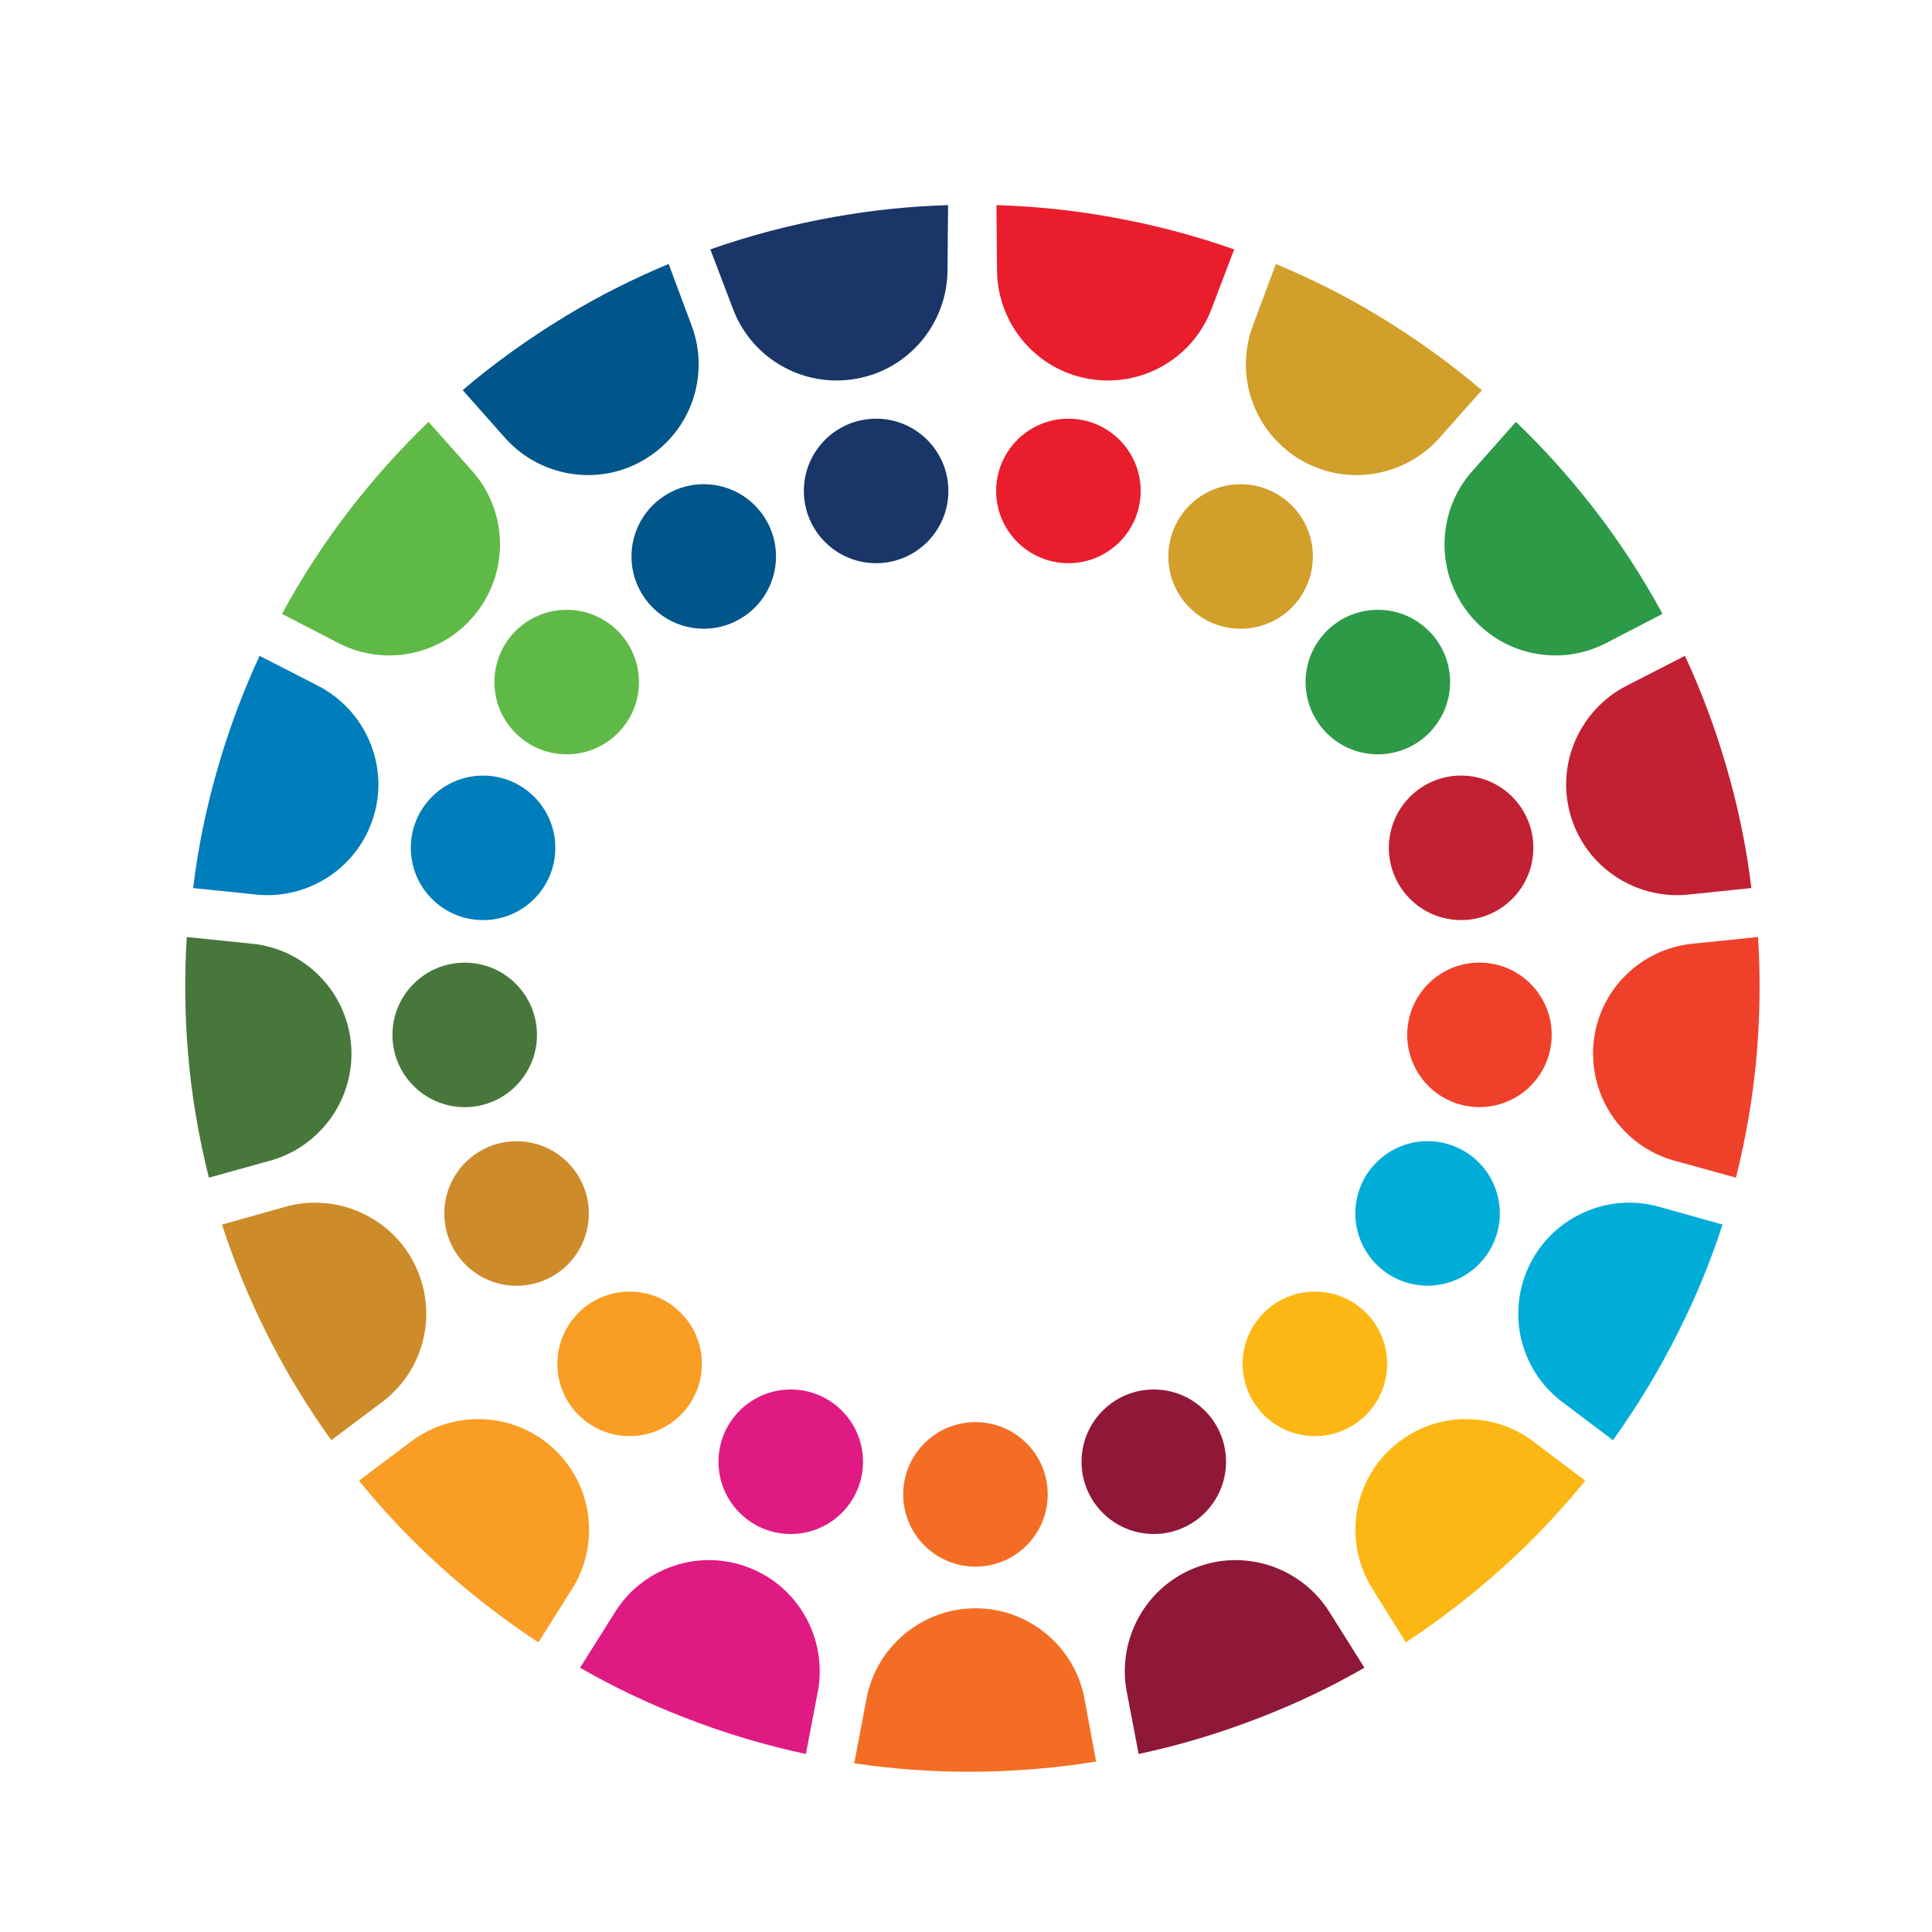
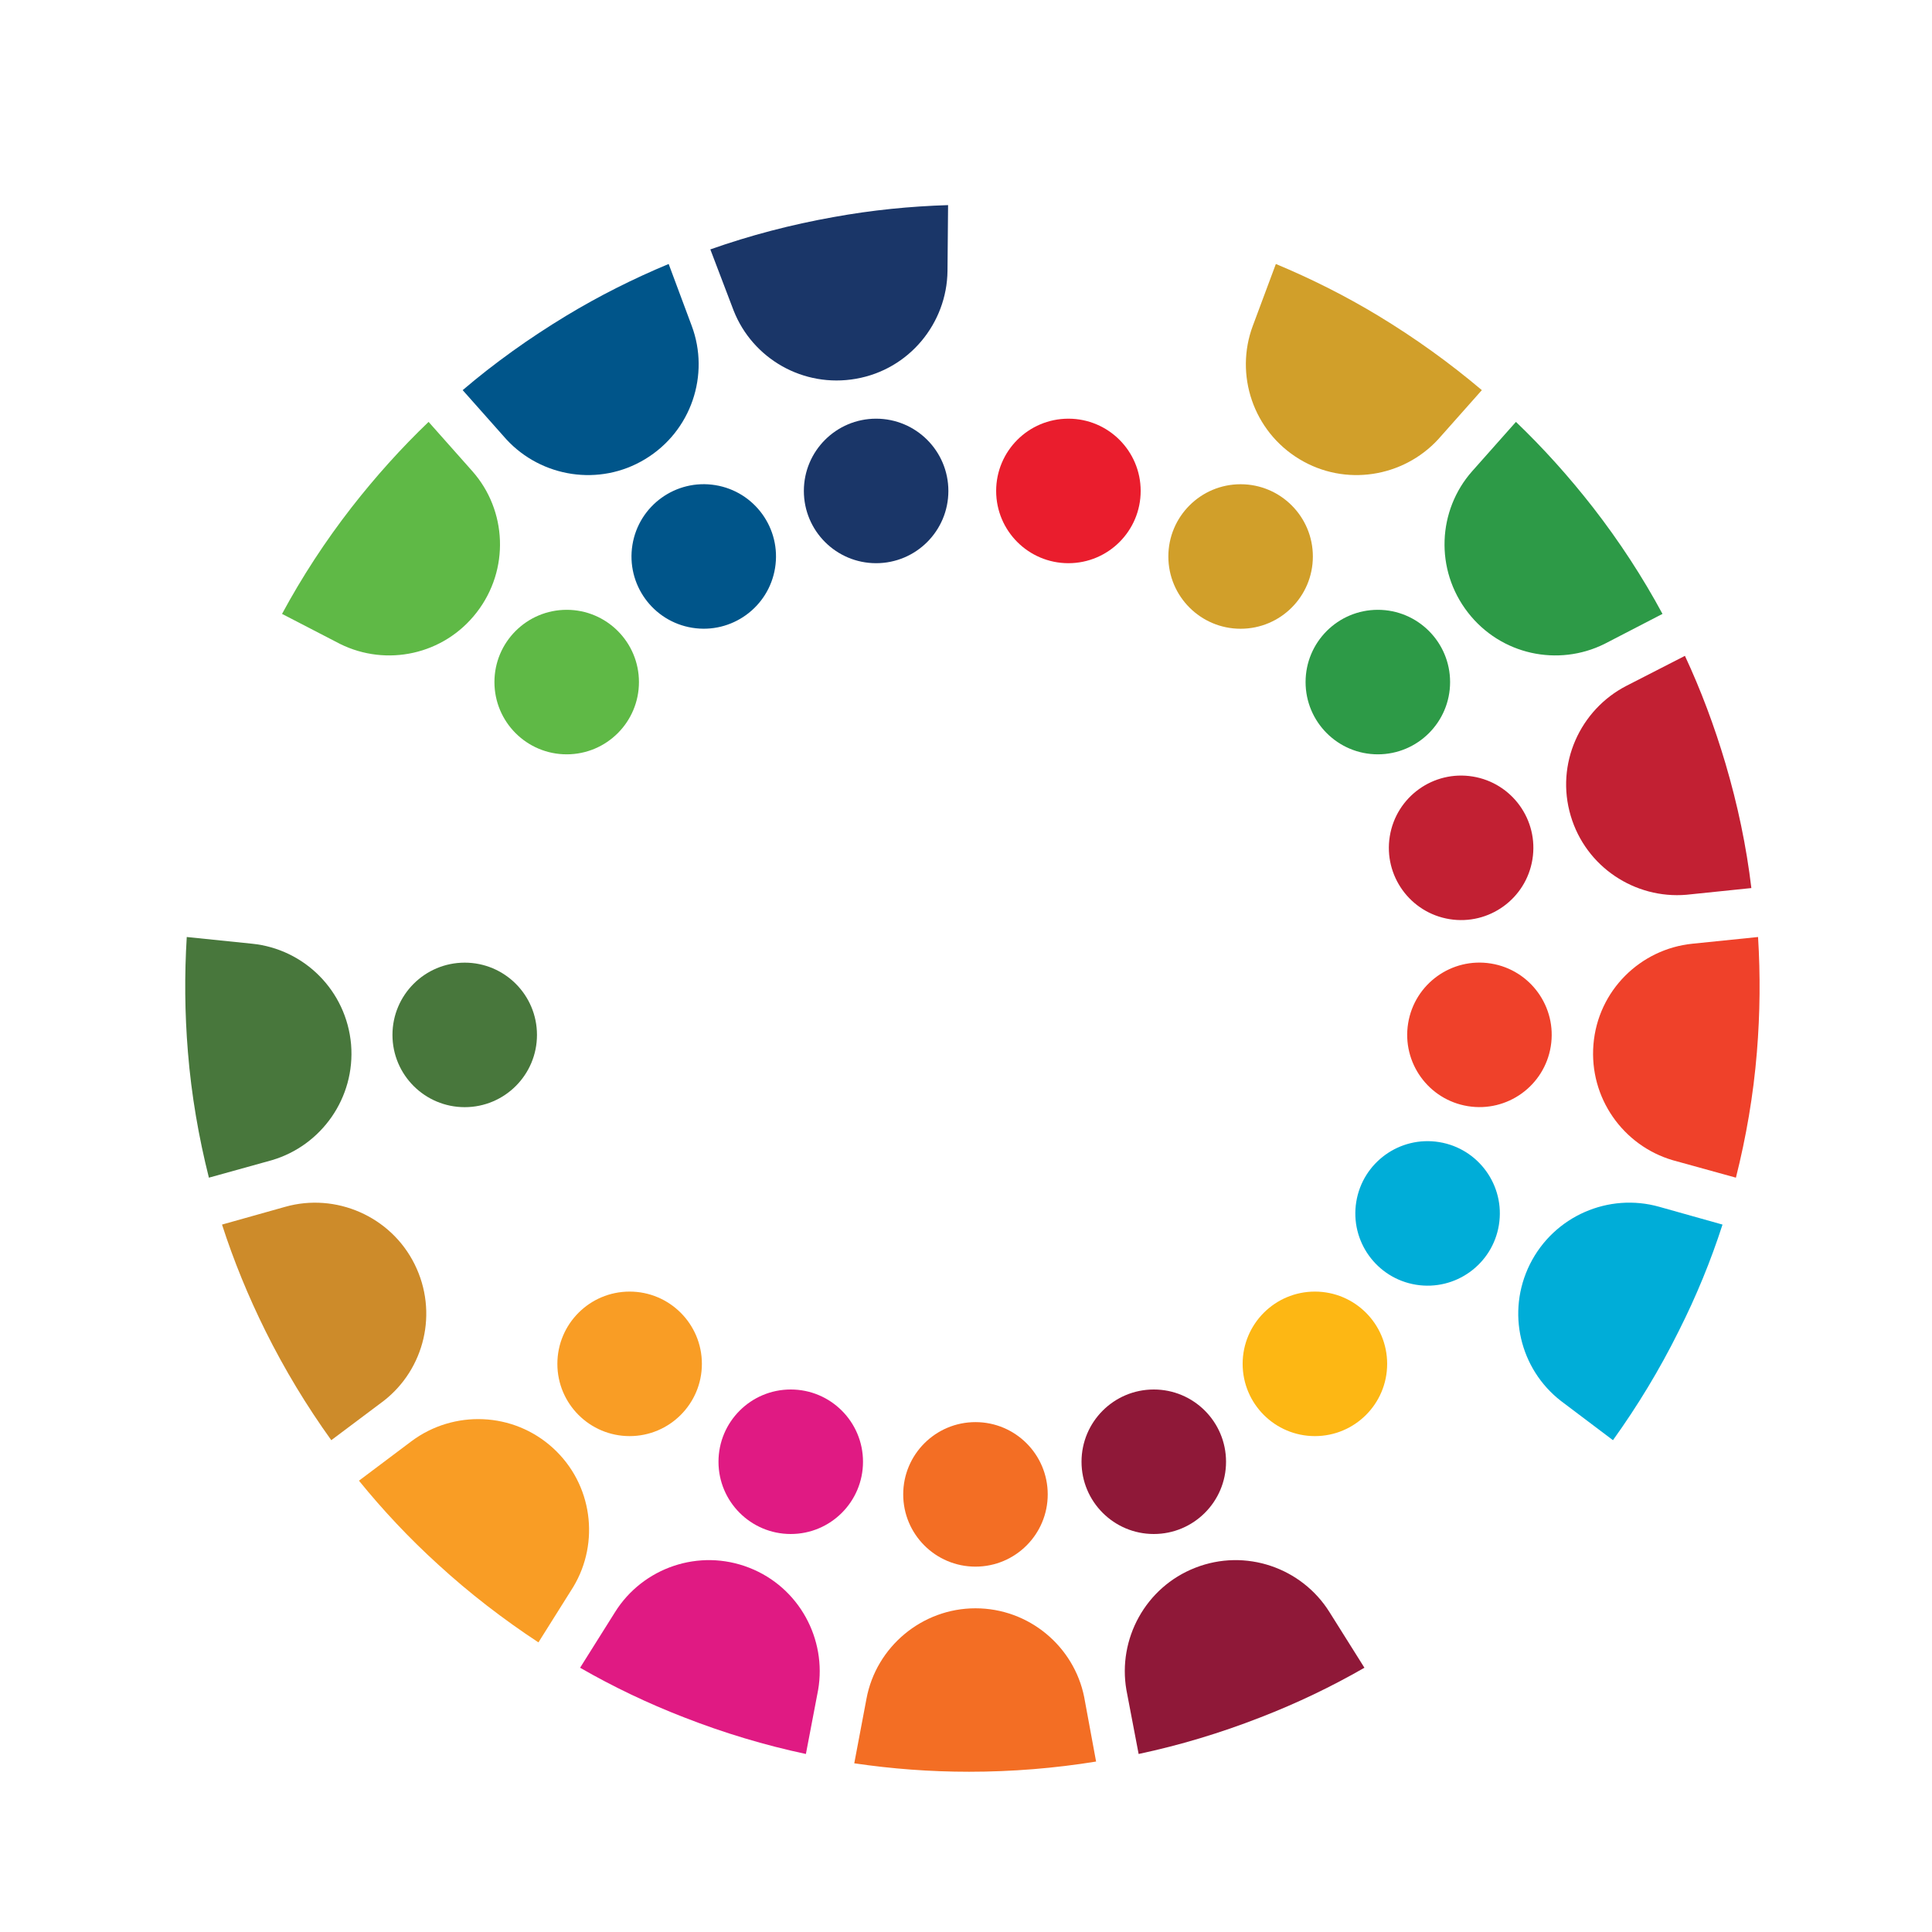
<svg xmlns="http://www.w3.org/2000/svg" version="1.1" id="Ebene_2_00000159430660212584767550000017297049559843600063_" x="0px" y="0px" viewBox="0 0 663.1 663.1" style="enable-background:new 0 0 663.1 663.1;" xml:space="preserve">
  <style type="text/css">
	.st0{fill:#EA1D2D;}
	.st1{fill:#D19F2A;}
	.st2{fill:#2D9A47;}
	.st3{fill:#C22033;}
	.st4{fill:#EF412A;}
	.st5{fill:#00ADD8;}
	.st6{fill:#FDB714;}
	.st7{fill:#8F1838;}
	.st8{fill:#1A3668;}
	.st9{fill:#00558A;}
	.st10{fill:#5FB946;}
	.st11{fill:#007DBB;}
	.st12{fill:#48773C;}
	.st13{fill:#CD8B2A;}
	.st14{fill:#F99D25;}
	.st15{fill:#E01A83;}
	.st16{fill:#F36E24;}
	.st17{fill:none;}
</style>
  <g id="Layer_1">
    <g>
      <circle class="st0" cx="366.7" cy="168.5" r="24.8" />
      <circle class="st1" cx="425.8" cy="191" r="24.8" />
      <circle class="st2" cx="472.9" cy="234.1" r="24.8" />
      <ellipse transform="matrix(0.16 -0.987 0.987 0.16 134.01 739.51)" class="st3" cx="501.6" cy="291" rx="24.8" ry="24.8" />
      <ellipse transform="matrix(0.16 -0.987 0.987 0.16 75.93 799.645)" class="st4" cx="507.9" cy="355.2" rx="24.8" ry="24.8" />
      <ellipse transform="matrix(0.16 -0.987 0.987 0.16 0.473 833.556)" class="st5" cx="490.1" cy="416.5" rx="24.8" ry="24.8" />
      <circle class="st6" cx="451.3" cy="468.1" r="24.8" />
      <circle class="st7" cx="396" cy="501.7" r="24.8" />
      <circle class="st8" cx="300.7" cy="168.5" r="24.8" />
      <ellipse transform="matrix(0.16 -0.987 0.987 0.16 14.366 398.885)" class="st9" cx="241.6" cy="191" rx="24.8" ry="24.8" />
      <circle class="st10" cx="194.5" cy="234.1" r="24.8" />
-       <circle class="st11" cx="165.8" cy="291" r="24.8" />
      <circle class="st12" cx="159.5" cy="355.2" r="24.8" />
-       <circle class="st13" cx="177.3" cy="416.5" r="24.8" />
      <circle class="st14" cx="216.1" cy="468.1" r="24.8" />
      <circle class="st15" cx="271.4" cy="501.7" r="24.8" />
      <circle class="st16" cx="334.8" cy="512.9" r="24.8" />
    </g>
    <g>
-       <path class="st0" d="M415.6,106.6L415.6,106.6c-6.5,16.5-23.9,26.6-42,23.4c-18.3-3.2-31.2-19.1-31.4-37l0,0L342,70.4    c13,0.4,26.1,1.7,39.3,4.1c14.6,2.6,28.7,6.3,42.3,11.1C423.6,85.6,415.6,106.6,415.6,106.6z" />
      <path class="st1" d="M493.6,150.8L493.6,150.8c-12,13-31.9,16.3-47.6,6.8c-15.9-9.6-22.3-29-16-45.8l0,0l7.9-21.2    c12,5,23.8,10.9,35.2,17.8c12.7,7.7,24.5,16.2,35.5,25.5L493.6,150.8z" />
      <path class="st2" d="M550.7,221L550.7,221c-15.9,7.9-35.6,3.8-46.9-10.8c-11.4-14.7-10.4-35.1,1.5-48.5l0,0l15-16.9    c9.4,9,18.2,18.8,26.4,29.3c9.1,11.7,17.1,24,23.9,36.6L550.7,221L550.7,221z" />
-       <path class="st3" d="M578.8,307.1L578.8,307.1c-17.6,1.5-34.5-9.5-39.7-27.1c-5.3-17.8,3.2-36.4,19.1-44.6l0,0l20.1-10.3    c5.5,11.8,10.1,24.1,13.9,36.9c4.2,14.2,7.2,28.5,8.9,42.8L578.8,307.1L578.8,307.1z" />
+       <path class="st3" d="M578.8,307.1L578.8,307.1c-17.6,1.5-34.5-9.5-39.7-27.1c-5.3-17.8,3.2-36.4,19.1-44.6l0,0l20.1-10.3    c5.5,11.8,10.1,24.1,13.9,36.9c4.2,14.2,7.2,28.5,8.9,42.8L578.8,307.1L578.8,307.1" />
      <path class="st4" d="M574.1,398.2L574.1,398.2c-17-5-28.7-21.4-27.2-39.7c1.5-18.5,16.1-32.8,34-34.6l0,0l22.5-2.3    c0.8,13,0.7,26.1-0.4,39.5c-1.2,14.8-3.7,29.2-7.2,43.1L574.1,398.2L574.1,398.2z" />
      <path class="st5" d="M535.7,480.8L535.7,480.8c-14-10.9-18.8-30.4-10.6-46.9c8.3-16.6,27.1-24.6,44.4-19.7l0,0l21.7,6.1    c-4,12.4-9,24.6-15,36.5c-6.6,13.3-14.2,25.8-22.6,37.5L535.7,480.8L535.7,480.8z" />
-       <path class="st6" d="M470.6,544.6L470.6,544.6c-9.1-15.2-6.6-35.2,7-47.6c13.7-12.5,34.1-13.1,48.5-2.4l0,0l18,13.6    c-8.2,10.1-17.2,19.7-27.1,28.7c-11,10-22.5,18.9-34.5,26.8L470.6,544.6z" />
      <path class="st7" d="M386.6,580L386.6,580c-3-17.4,6.5-35.2,23.6-41.9c17.3-6.8,36.6,0,46.1,15.2l0,0l12,19.1    c-11.3,6.5-23.2,12.2-35.6,17c-13.8,5.4-27.8,9.6-41.9,12.6L386.6,580L386.6,580z" />
      <line class="st17" x1="313.3" y1="582.8" x2="349.1" y2="582.5" />
      <path class="st8" d="M251.8,106.6L251.8,106.6c6.5,16.5,23.9,26.6,42,23.4c18.3-3.2,31.2-19.1,31.4-37l0,0l0.2-22.6    c-13,0.4-26.1,1.7-39.3,4.1c-14.6,2.6-28.7,6.3-42.3,11.1L251.8,106.6L251.8,106.6z" />
      <path class="st9" d="M173.8,150.8L173.8,150.8c12,13,31.9,16.3,47.6,6.8c15.9-9.6,22.3-29,16-45.8l0,0l-7.9-21.2    c-12,5-23.8,10.9-35.2,17.8c-12.7,7.7-24.6,16.2-35.5,25.5L173.8,150.8z" />
      <path class="st10" d="M116.7,221L116.7,221c15.9,7.9,35.6,3.8,46.9-10.8c11.4-14.7,10.4-35.1-1.5-48.5l0,0l-15-16.9    c-9.4,9-18.2,18.8-26.4,29.3c-9.1,11.7-17.1,24-23.9,36.6L116.7,221L116.7,221z" />
-       <path class="st11" d="M88.6,307.1L88.6,307.1c17.6,1.5,34.5-9.5,39.7-27.1c5.3-17.8-3.2-36.4-19.1-44.6l0,0l-20.1-10.3    C83.6,236.9,79,249.2,75.2,262c-4.2,14.2-7.2,28.5-8.9,42.8L88.6,307.1L88.6,307.1z" />
      <path class="st12" d="M93.3,398.2L93.3,398.2c17-5,28.7-21.4,27.2-39.7c-1.6-18.5-16.1-32.8-34-34.6l0,0l-22.4-2.3    c-0.8,13-0.7,26.1,0.4,39.5c1.2,14.8,3.7,29.2,7.2,43.1L93.3,398.2L93.3,398.2z" />
      <path class="st13" d="M131.7,480.8L131.7,480.8c14-10.9,18.8-30.4,10.6-46.9s-27.1-24.6-44.4-19.7l0,0l-21.7,6.1    c4,12.4,9,24.6,14.9,36.5c6.6,13.3,14.2,25.8,22.6,37.5L131.7,480.8L131.7,480.8z" />
      <path class="st14" d="M196.8,544.6L196.8,544.6c9.1-15.2,6.6-35.2-7-47.6c-13.7-12.5-34.1-13.1-48.5-2.4l0,0l-18.1,13.6    c8.2,10.1,17.2,19.7,27.1,28.7c10.9,10,22.5,18.9,34.5,26.8L196.8,544.6z" />
      <path class="st15" d="M280.8,580L280.8,580c3-17.4-6.5-35.2-23.6-41.9c-17.3-6.8-36.6,0-46.1,15.2l0,0l-12,19.1    c11.3,6.5,23.2,12.2,35.6,17c13.8,5.4,27.8,9.6,41.9,12.6L280.8,580L280.8,580z" />
      <path class="st16" d="M372.1,582.4L372.1,582.4c-3.5-17.3-18.9-30.4-37.3-30.4s-34.1,13.3-37.4,31l0,0l-4.2,22.2    c12.9,1.9,26,2.9,39.4,2.9c14.8,0,29.4-1.2,43.6-3.5L372.1,582.4L372.1,582.4z" />
    </g>
  </g>
</svg>